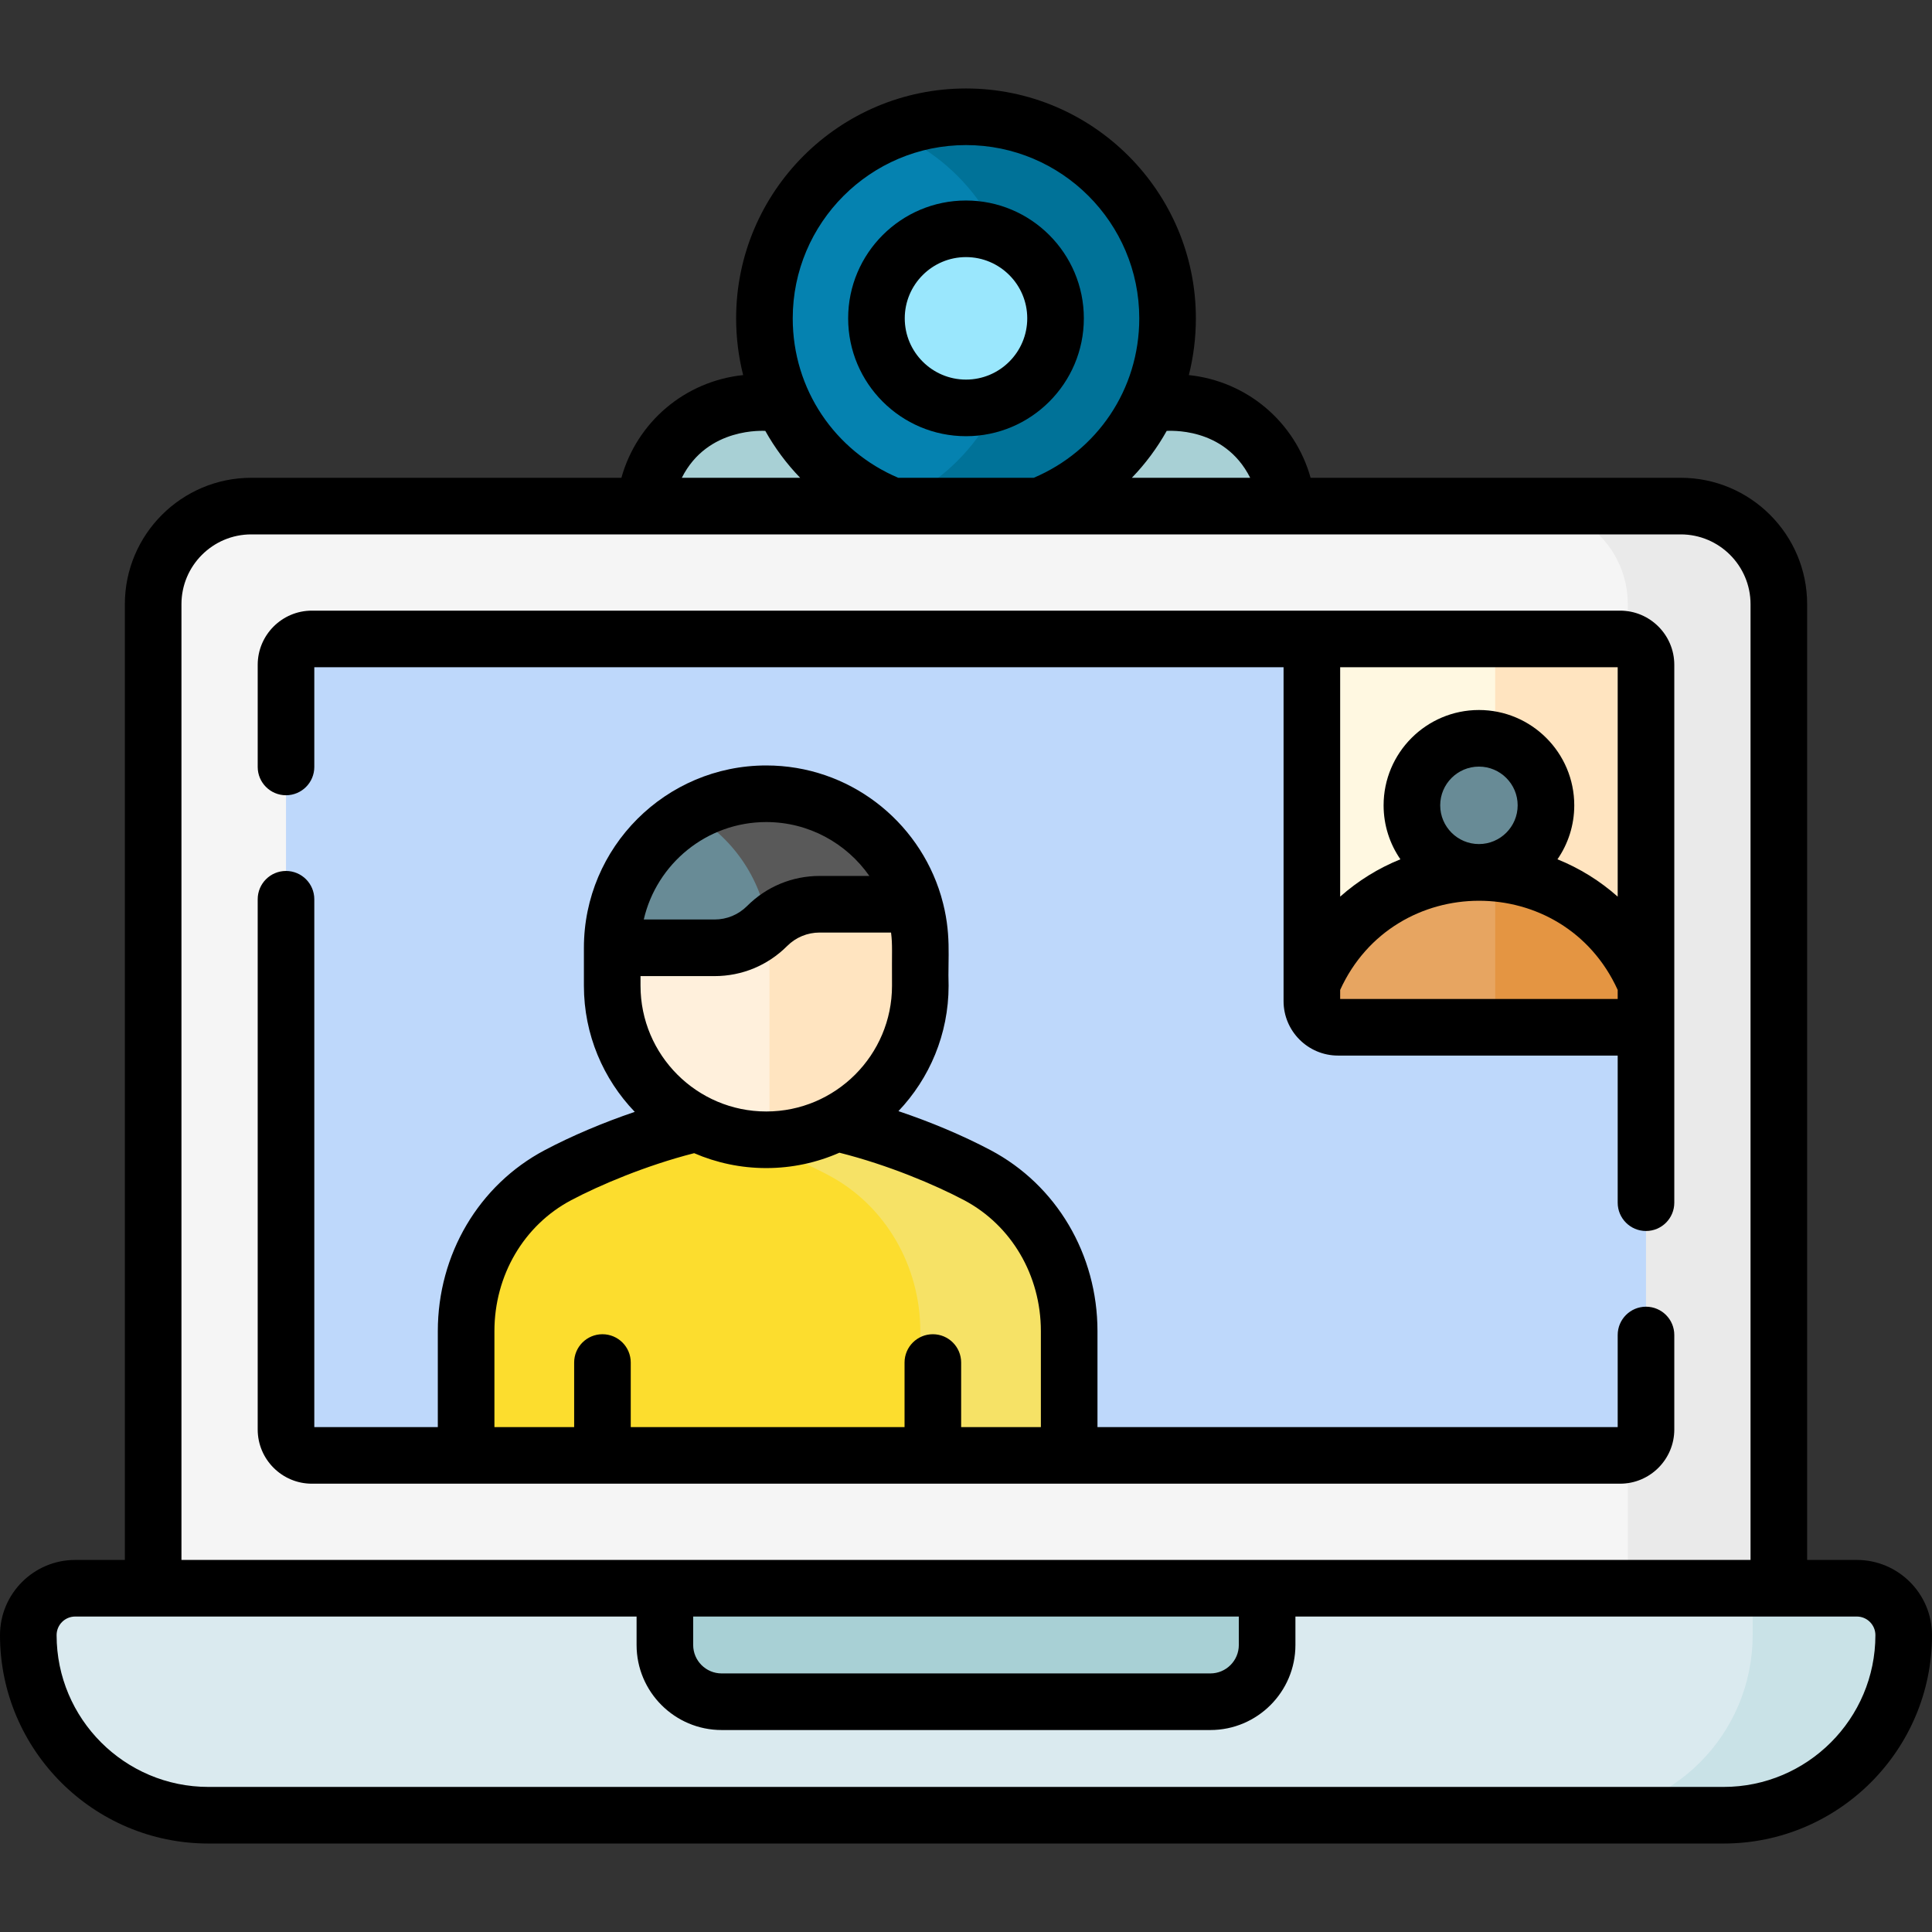
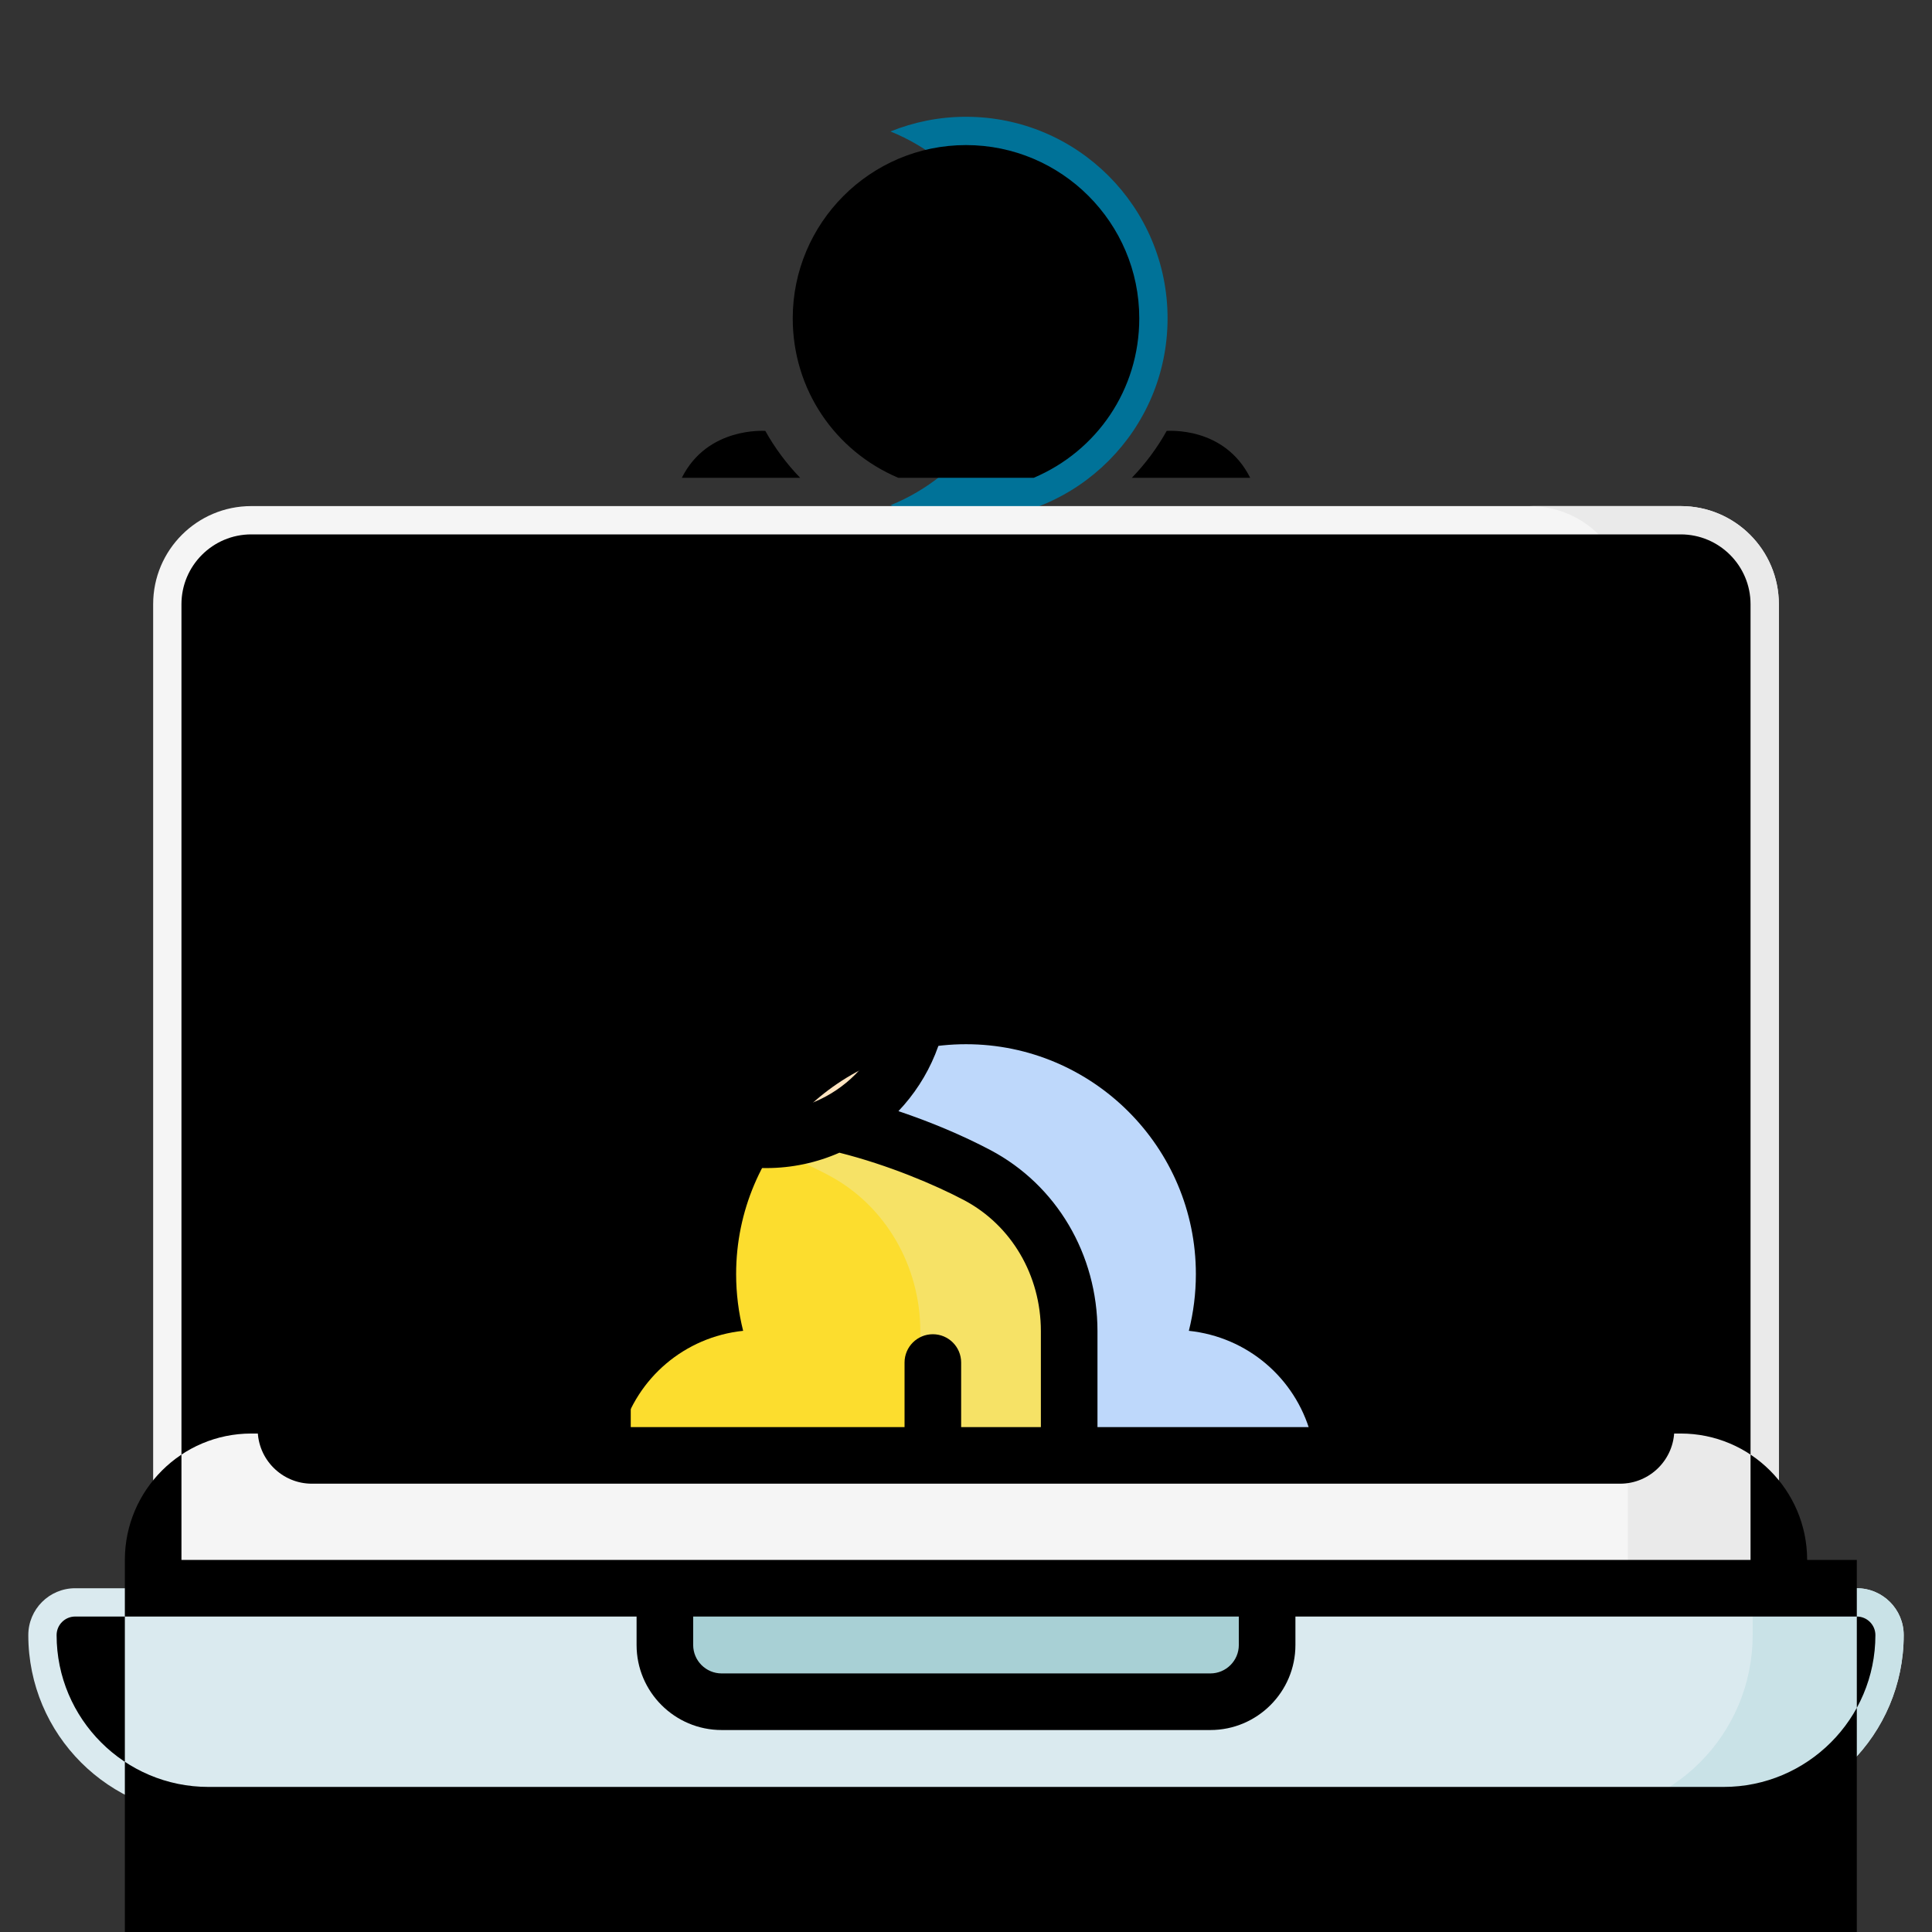
<svg xmlns="http://www.w3.org/2000/svg" id="Capa_1" enable-background="new 0 0 512 512" height="512" viewBox="0 0 512 512" width="512">
  <rect x="0" y="0" width="512" height="512" fill="#333333" stroke="none" />
  <g>
    <g>
      <g>
        <g>
          <g>
-             <path d="m311.014 106.683h-110.028c-16.694 0-30.227 13.533-30.227 30.227v25.597h170.483v-25.597c-.001-16.694-13.534-30.227-30.228-30.227z" fill="#a8d0d5" />
            <g>
-               <circle cx="256" cy="84.365" fill="#0582b0" r="53.418" />
-             </g>
+               </g>
            <path d="m256 30.947c-7.08 0-13.832 1.39-20.015 3.891 19.582 7.922 33.403 27.105 33.403 49.527s-13.821 41.605-33.403 49.527c6.183 2.501 12.935 3.891 20.015 3.891 29.502 0 53.418-23.916 53.418-53.418s-23.916-53.418-53.418-53.418z" fill="#007298" />
            <g>
              <circle cx="256" cy="84.365" fill="#9ae7fd" r="23.731" />
            </g>
          </g>
          <g>
            <g>
              <g>
                <path d="m445.413 458.6h-378.826c-14.359 0-25.999-11.64-25.999-25.999v-272.483c0-14.359 11.64-25.999 25.999-25.999h378.826c14.359 0 25.999 11.64 25.999 25.999v272.483c0 14.359-11.64 25.999-25.999 25.999z" fill="#f5f5f5" />
                <path d="m445.413 134.119h-40.032c14.359 0 25.999 11.64 25.999 25.999v272.483c0 14.359-11.64 25.999-25.999 25.999h40.032c14.359 0 25.999-11.64 25.999-25.999v-272.483c0-14.359-11.64-25.999-25.999-25.999z" fill="#eaeaea" />
                <path d="m75.794 378.832v-202.646c0-3.789 3.072-6.861 6.861-6.861h346.69c3.789 0 6.861 3.072 6.861 6.861v202.645c0 3.789-3.072 6.861-6.861 6.861h-346.69c-3.789.001-6.861-3.071-6.861-6.86z" fill="#bed8fb" />
                <path d="m203.435 295.185c-17.699.107-41.599 8.858-55.566 16.247-15.184 8.033-24.342 24.157-24.342 41.335v32.926h159.815v-32.926c0-17.178-9.158-33.302-24.342-41.335-14.149-7.486-37.915-16.141-55.565-16.247z" fill="#fcdd2e" />
                <path d="m259 311.432c-14.149-7.486-37.915-16.14-55.565-16.247-6.06.036-12.846 1.086-19.711 2.748 13.119 3.173 26.541 8.588 35.825 13.499 15.184 8.033 24.342 24.157 24.342 41.335v32.926h39.452v-32.926c0-17.178-9.159-33.302-24.343-41.335z" fill="#f6e266" />
                <path d="m429.345 169.325h-81.686v95.98c0 3.829 3.104 6.933 6.933 6.933h81.615v-96.051c-.001-3.79-3.073-6.862-6.862-6.862z" fill="#fff8e1" />
                <path d="m429.345 169.325h-39.967c3.789 0 6.861 3.072 6.861 6.861v96.051h39.967v-96.051c0-3.789-3.072-6.861-6.861-6.861z" fill="#ffe4c0" />
                <g>
                  <path d="m436.206 272.237v-11.464c-7.195-17.368-24.304-29.589-44.274-29.589s-37.079 12.221-44.274 29.589v4.531c0 3.829 3.104 6.933 6.933 6.933z" fill="#e7a561" />
                  <path d="m436.206 260.774c-6.672-16.105-21.869-27.784-39.967-29.397v40.861h39.967z" fill="#e49542" />
                  <circle cx="391.932" cy="213.421" fill="#688b96" r="17.763" />
                </g>
                <path d="m456.771 481.053h-401.542c-26.36 0-47.729-21.369-47.729-47.729 0-6.862 5.563-12.425 12.425-12.425h472.15c6.862 0 12.425 5.563 12.425 12.425 0 26.36-21.369 47.729-47.729 47.729z" fill="#daeaef" />
                <path d="m492.075 420.899h-27.605v12.425c0 26.36-21.369 47.729-47.729 47.729h40.03c26.36 0 47.729-21.369 47.729-47.729 0-6.862-5.563-12.425-12.425-12.425z" fill="#c9e2e7" />
              </g>
              <path d="m176.2 420.899v15.039c0 8.306 6.733 15.039 15.039 15.039h129.522c8.306 0 15.039-6.733 15.039-15.039v-15.039z" fill="#a8d0d5" />
            </g>
          </g>
        </g>
      </g>
      <g>
        <g>
          <g>
            <g>
              <g>
                <g>
                  <g>
                    <g>
                      <g>
                        <path d="m203.066 302.053c-22.546 0-40.824-18.277-40.824-40.824v-10.05c0-22.546 18.277-40.824 40.824-40.824 22.546 0 40.824 18.277 40.824 40.824v10.05c0 22.546-18.277 40.824-40.824 40.824z" fill="#fff0dc" />
                      </g>
                    </g>
                  </g>
                </g>
              </g>
            </g>
            <path d="m203.066 210.355c-7.26 0-14.076 1.895-19.983 5.218 12.438 6.996 20.841 20.319 20.841 35.606v50.864c22.151-.457 39.967-18.554 39.967-40.814v-10.05c-.001-22.547-18.278-40.824-40.825-40.824z" fill="#ffe4c0" />
          </g>
        </g>
        <path d="m217.228 239.634h24.996c-4.982-16.922-20.622-29.279-39.157-29.279-22.546 0-40.824 18.278-40.824 40.824h27.114c5.227 0 10.24-2.076 13.936-5.772 3.695-3.697 8.708-5.773 13.935-5.773z" fill="#688b96" />
        <path d="m203.49 245.211c3.676-3.574 8.604-5.577 13.738-5.577h24.996c-4.982-16.922-20.622-29.279-39.157-29.279-6.389 0-12.435 1.468-17.82 4.085-.958.483-1.693.868-2.163 1.133 10.788 6.067 18.54 16.896 20.406 29.638z" fill="#595959" />
      </g>
    </g>
    <g>
      <path d="m429.345 393.193c7.919 0 14.361-6.442 14.361-14.361v-25.044c0-4.143-3.358-7.5-7.5-7.5s-7.5 3.357-7.5 7.5v24.405h-137.863v-25.426c0-20.34-10.857-38.719-28.335-47.966-7.331-3.878-15.866-7.47-24.411-10.338 8.228-8.669 13.293-20.368 13.293-33.235-.264-7.456.874-13.918-1.932-23.546-.034-.125-.066-.25-.106-.373-5.976-19.906-24.459-34.455-46.286-34.455-26.646 0-48.324 21.678-48.324 48.324v10.05c0 12.963 5.14 24.741 13.477 33.428-8.377 2.842-16.714 6.366-23.858 10.146-17.478 9.246-28.334 27.626-28.334 47.965v25.426h-32.733v-139.88c0-4.143-3.358-7.5-7.5-7.5s-7.5 3.357-7.5 7.5v140.52c0 7.919 6.442 14.361 14.361 14.361h346.69zm-259.602-131.964v-2.55h19.614c7.268 0 14.101-2.83 19.239-7.969 2.306-2.307 5.372-3.576 8.633-3.576h18.908c.419 3.442.186 4.731.254 14.095 0 18.375-14.949 33.324-33.324 33.324s-33.324-14.949-33.324-33.324zm33.323-43.375c11.297 0 21.292 5.656 27.322 14.279h-13.16c-7.268 0-14.101 2.83-19.24 7.97-2.305 2.306-5.371 3.575-8.632 3.575h-18.752c3.413-14.773 16.667-25.824 32.462-25.824zm-72.039 134.914c0-14.767 7.797-28.065 20.349-34.706 7.496-3.966 19.779-9.191 32.579-12.457 5.865 2.536 12.325 3.948 19.111 3.948 6.893 0 13.447-1.461 19.386-4.073 12.923 3.242 25.4 8.538 33.041 12.581 12.552 6.641 20.35 19.939 20.35 34.706v25.426h-21.128v-17.108c0-4.143-3.358-7.5-7.5-7.5s-7.5 3.357-7.5 7.5v17.108h-72.559v-17.108c0-4.143-3.358-7.5-7.5-7.5s-7.5 3.357-7.5 7.5v17.108h-21.128v-25.425z" />
      <path d="m75.794 210.75c4.142 0 7.5-3.357 7.5-7.5v-26.425h256.864v88.479c0 7.958 6.475 14.433 14.433 14.433h74.115v38.988c0 4.143 3.358 7.5 7.5 7.5s7.5-3.357 7.5-7.5v-57.867c0-.025 0-.051 0-.076v-84.595c0-7.919-6.442-14.361-14.361-14.361h-346.69c-7.919 0-14.361 6.442-14.361 14.361v27.063c0 4.143 3.358 7.5 7.5 7.5zm279.364 53.987v-2.401c14.306-31.408 59.155-31.597 73.548-.001v2.402zm26.511-51.315c0-5.659 4.604-10.264 10.263-10.264s10.264 4.604 10.264 10.264-4.604 10.263-10.264 10.263-10.263-4.604-10.263-10.263zm47.037 24.193c-4.71-4.181-10.106-7.528-15.962-9.893 2.805-4.069 4.452-8.995 4.452-14.3 0-13.931-11.333-25.264-25.264-25.264-13.93 0-25.263 11.333-25.263 25.264 0 5.305 1.647 10.231 4.452 14.3-5.856 2.365-11.253 5.712-15.963 9.894v-60.79h73.548z" />
-       <path d="m492.075 413.398h-13.163v-253.28c0-18.472-15.027-33.499-33.499-33.499h-98.09c-4.119-14.767-16.801-25.596-32.265-27.218 1.214-4.831 1.86-9.869 1.86-15.036 0-33.59-27.328-60.918-60.918-60.918s-60.918 27.328-60.918 60.918c0 5.167.646 10.205 1.86 15.035-15.464 1.623-28.146 12.451-32.265 27.219h-98.09c-18.471 0-33.499 15.027-33.499 33.499v253.28h-13.163c-10.987 0-19.925 8.939-19.925 19.926 0 30.453 24.776 55.229 55.229 55.229h401.542c30.453 0 55.229-24.775 55.229-55.229 0-10.987-8.938-19.926-19.925-19.926zm-160.764-286.779h-31.356c3.608-3.738 6.71-7.916 9.238-12.437.267.073 15.191-1.347 22.118 12.437zm-75.311-88.172c25.319 0 45.918 20.599 45.918 45.918 0 18.91-11.245 35.161-27.963 42.254h-35.91c-16.764-7.113-27.963-23.392-27.963-42.254 0-25.319 20.599-45.918 45.918-45.918zm-53.192 75.736c2.528 4.521 5.63 8.699 9.238 12.437h-31.357c6.843-13.618 21.931-12.387 22.119-12.437zm-154.72 45.935c0-10.2 8.298-18.499 18.499-18.499h378.826c10.2 0 18.499 8.299 18.499 18.499v253.28h-415.824zm135.612 268.28h144.6v7.539c0 4.156-3.382 7.538-7.539 7.538h-129.522c-4.157 0-7.539-3.382-7.539-7.538zm273.071 45.155h-401.542c-22.182 0-40.229-18.047-40.229-40.229 0-2.716 2.209-4.926 4.925-4.926h148.775v7.539c0 12.428 10.111 22.538 22.539 22.538h129.522c12.428 0 22.539-10.11 22.539-22.538v-7.539h148.775c2.716 0 4.925 2.21 4.925 4.926 0 22.182-18.047 40.229-40.229 40.229z" />
+       <path d="m492.075 413.398h-13.163c0-18.472-15.027-33.499-33.499-33.499h-98.09c-4.119-14.767-16.801-25.596-32.265-27.218 1.214-4.831 1.86-9.869 1.86-15.036 0-33.59-27.328-60.918-60.918-60.918s-60.918 27.328-60.918 60.918c0 5.167.646 10.205 1.86 15.035-15.464 1.623-28.146 12.451-32.265 27.219h-98.09c-18.471 0-33.499 15.027-33.499 33.499v253.28h-13.163c-10.987 0-19.925 8.939-19.925 19.926 0 30.453 24.776 55.229 55.229 55.229h401.542c30.453 0 55.229-24.775 55.229-55.229 0-10.987-8.938-19.926-19.925-19.926zm-160.764-286.779h-31.356c3.608-3.738 6.71-7.916 9.238-12.437.267.073 15.191-1.347 22.118 12.437zm-75.311-88.172c25.319 0 45.918 20.599 45.918 45.918 0 18.91-11.245 35.161-27.963 42.254h-35.91c-16.764-7.113-27.963-23.392-27.963-42.254 0-25.319 20.599-45.918 45.918-45.918zm-53.192 75.736c2.528 4.521 5.63 8.699 9.238 12.437h-31.357c6.843-13.618 21.931-12.387 22.119-12.437zm-154.72 45.935c0-10.2 8.298-18.499 18.499-18.499h378.826c10.2 0 18.499 8.299 18.499 18.499v253.28h-415.824zm135.612 268.28h144.6v7.539c0 4.156-3.382 7.538-7.539 7.538h-129.522c-4.157 0-7.539-3.382-7.539-7.538zm273.071 45.155h-401.542c-22.182 0-40.229-18.047-40.229-40.229 0-2.716 2.209-4.926 4.925-4.926h148.775v7.539c0 12.428 10.111 22.538 22.539 22.538h129.522c12.428 0 22.539-10.11 22.539-22.538v-7.539h148.775c2.716 0 4.925 2.21 4.925 4.926 0 22.182-18.047 40.229-40.229 40.229z" />
      <path d="m256 115.597c17.221 0 31.231-14.011 31.231-31.231s-14.01-31.23-31.231-31.23-31.231 14.01-31.231 31.23 14.01 31.231 31.231 31.231zm0-47.462c8.95 0 16.231 7.281 16.231 16.23 0 8.95-7.281 16.231-16.231 16.231s-16.231-7.281-16.231-16.231c0-8.949 7.281-16.23 16.231-16.23z" />
    </g>
  </g>
</svg>